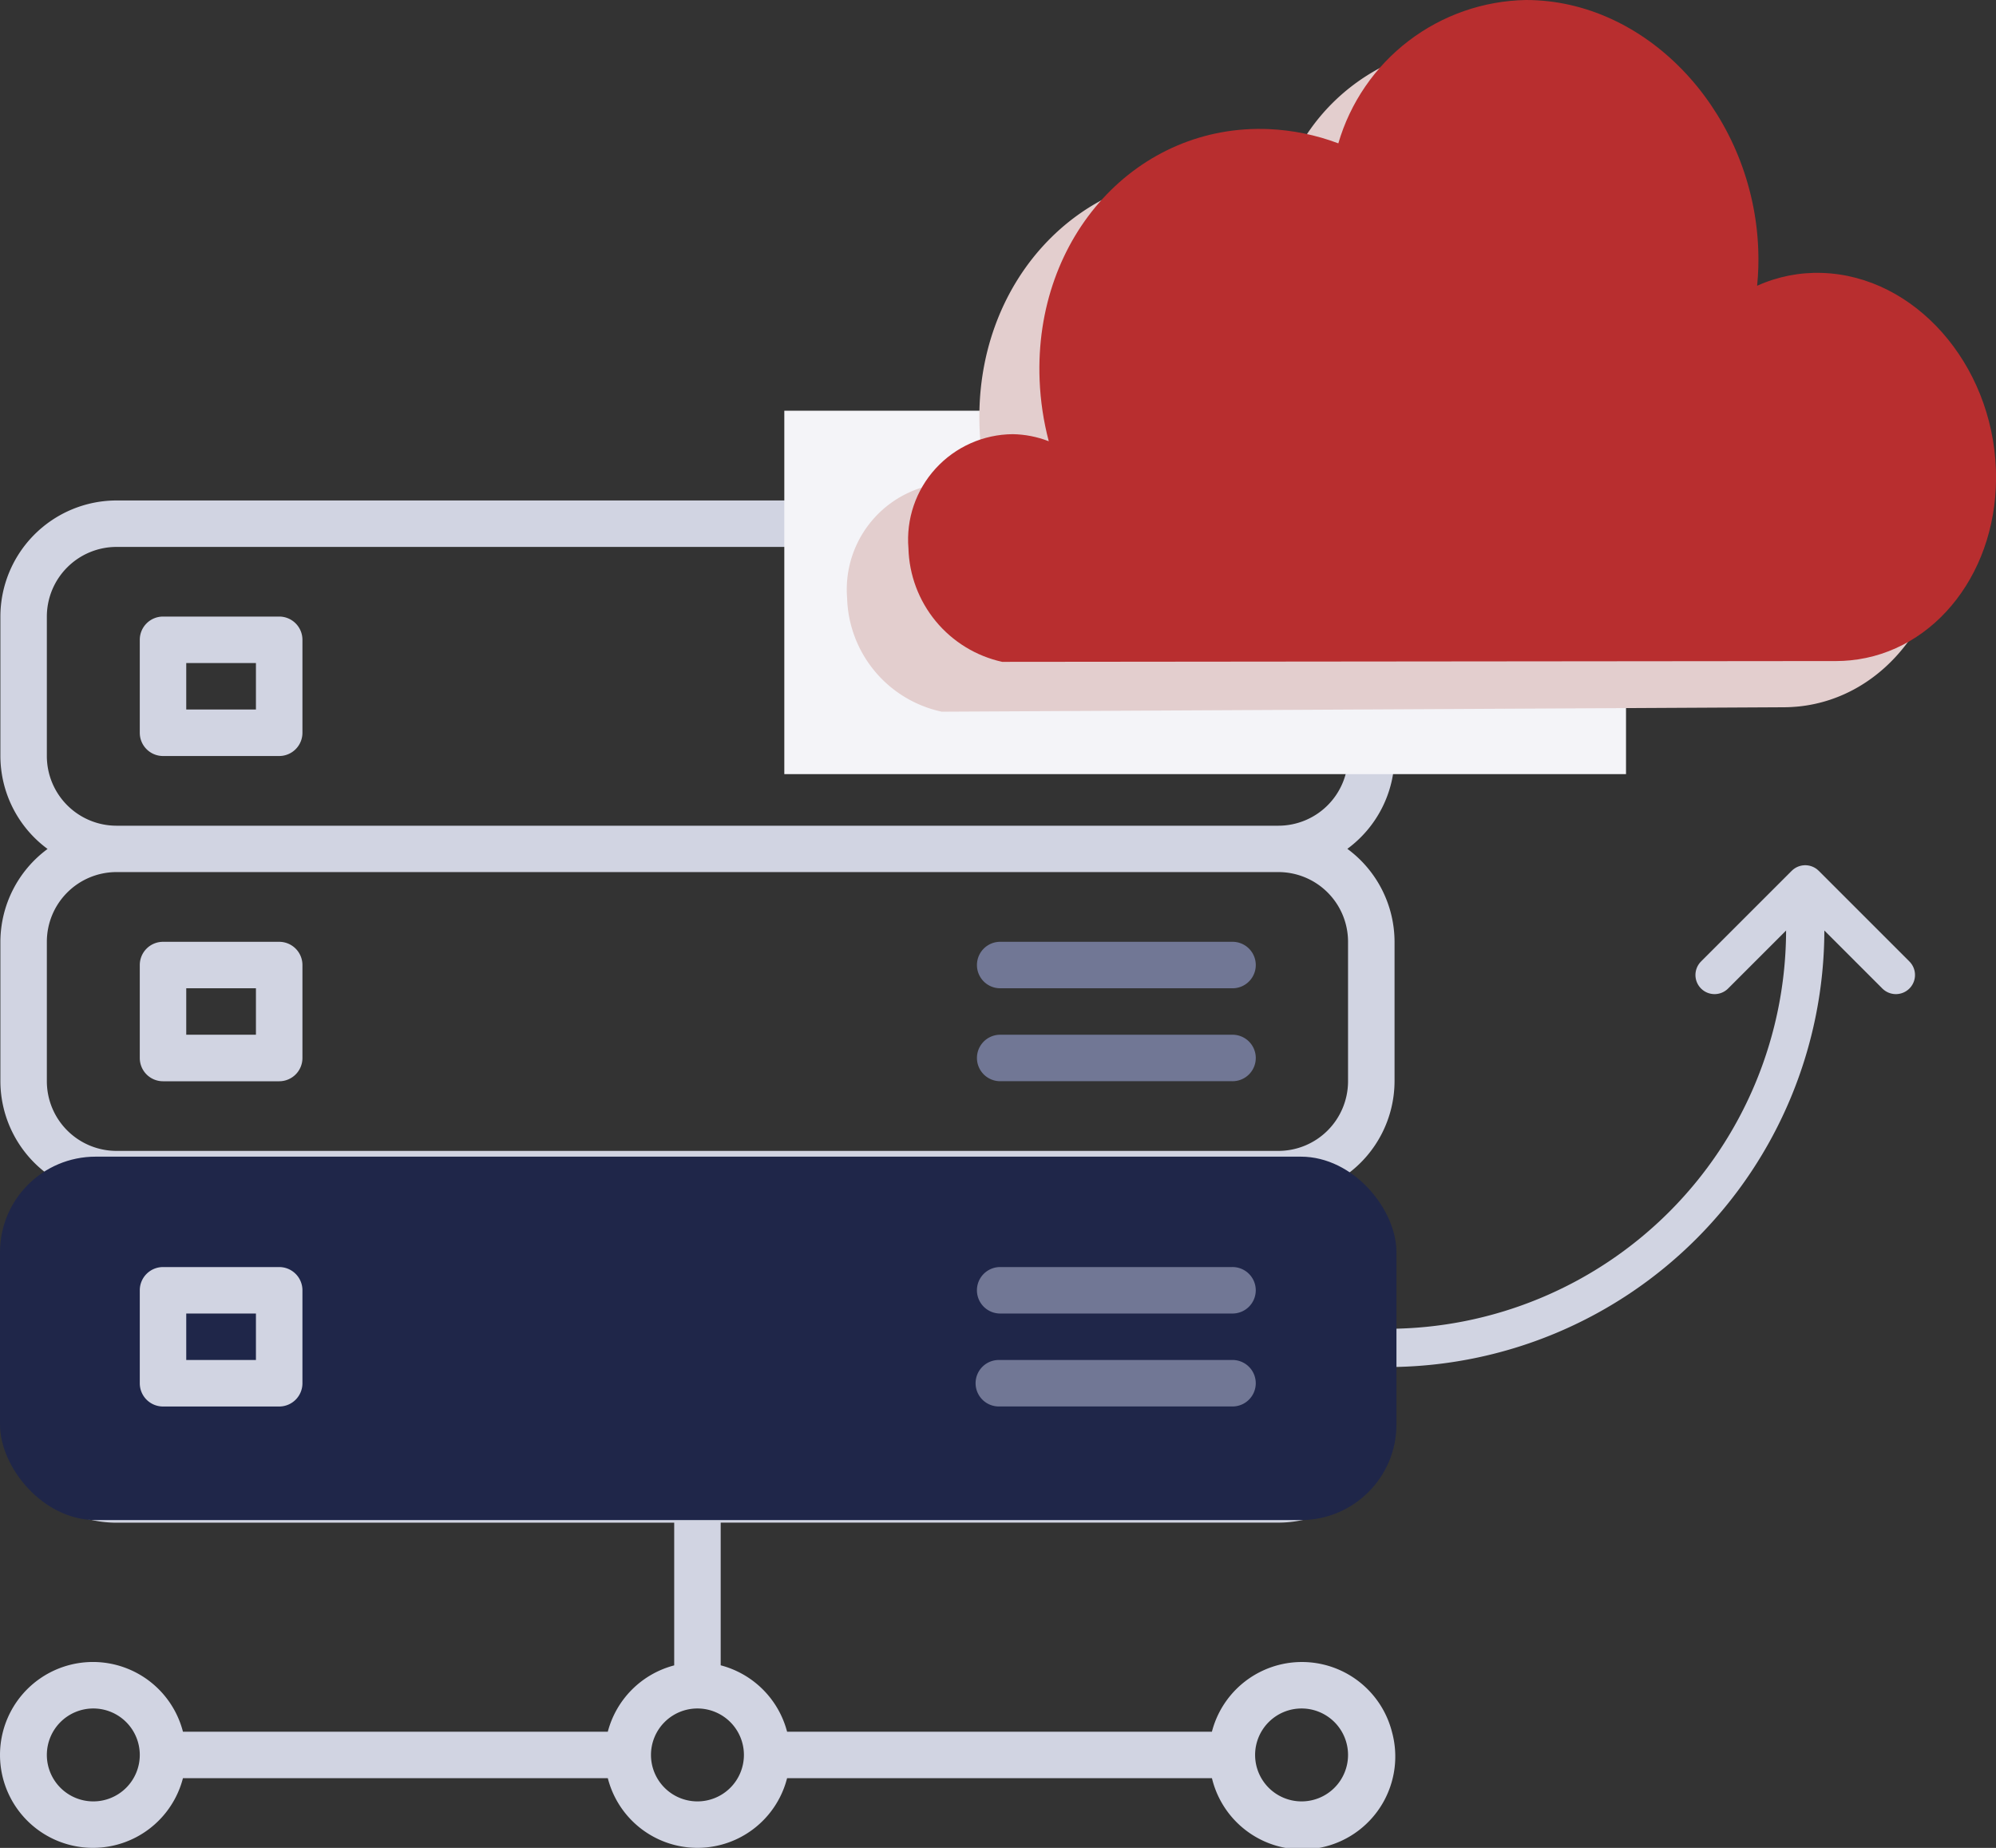
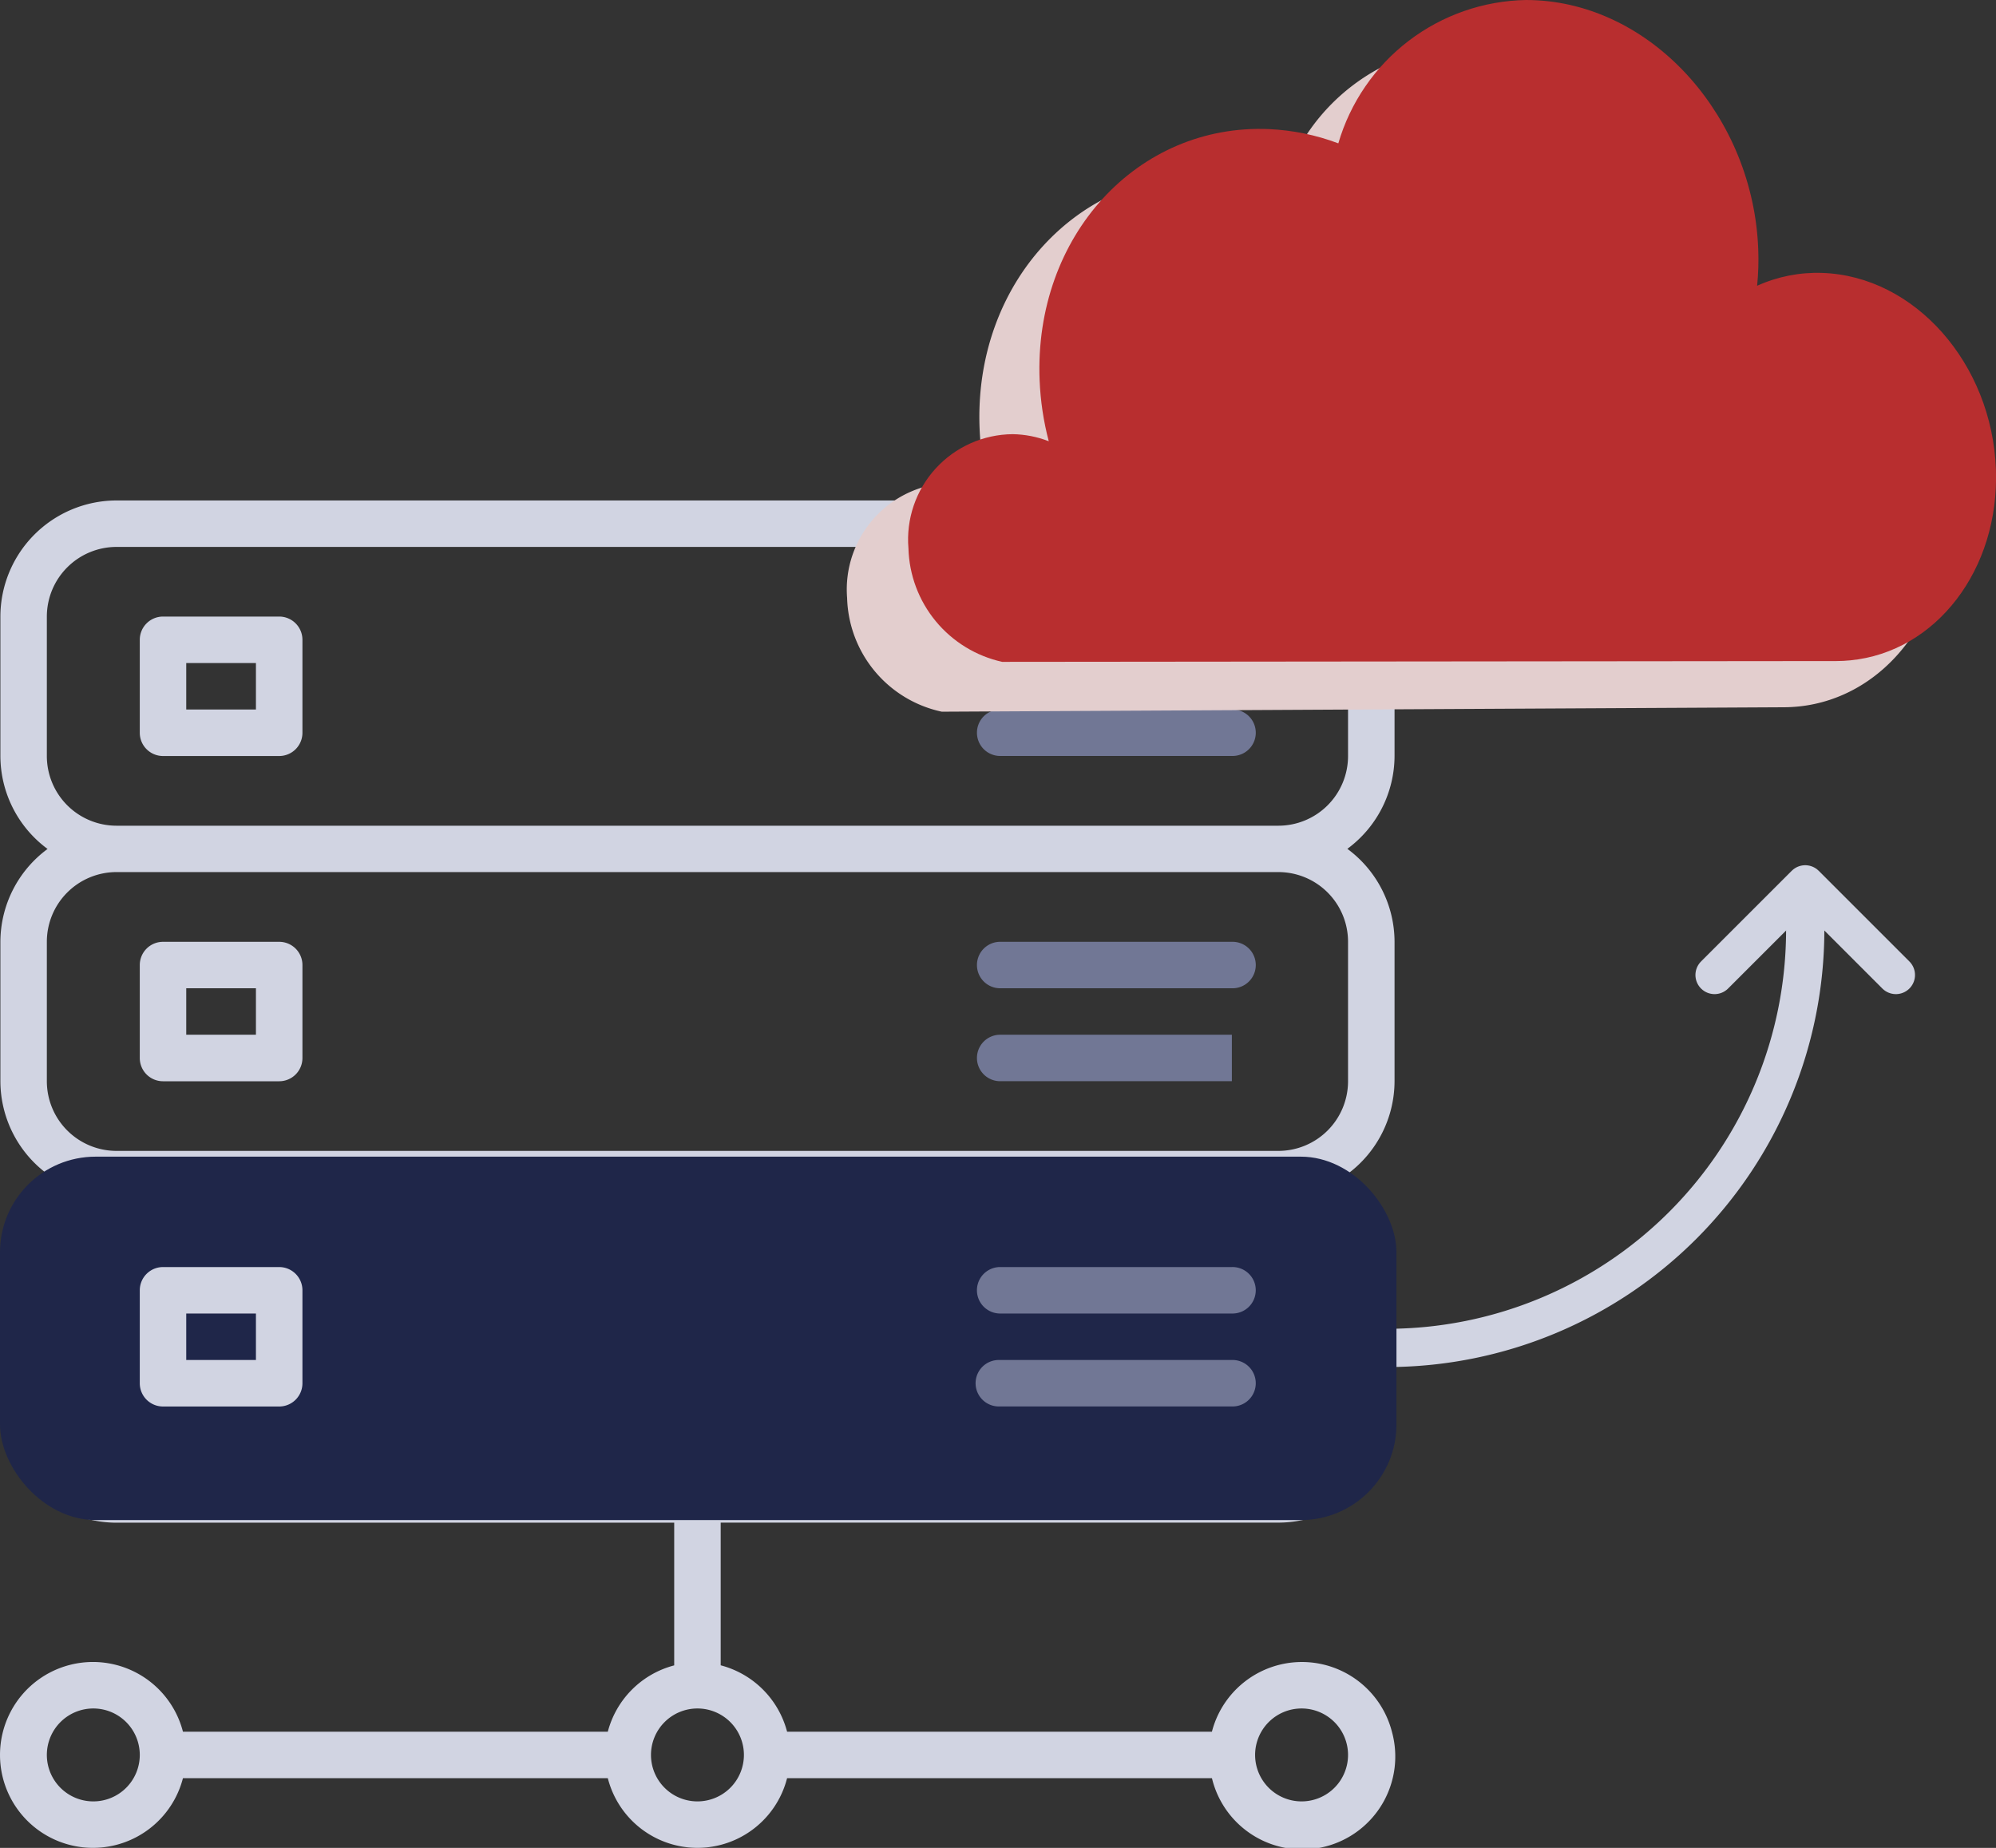
<svg xmlns="http://www.w3.org/2000/svg" width="104.341" height="96.613" viewBox="0 0 104.341 96.613">
  <rect x="0" y="0" width="104.341" height="96.613" fill="#333333" stroke="none" />
  <defs>
    <clipPath id="clip-path">
      <path id="Path_47" data-name="Path 47" d="M237,1102.021a11.762,11.762,0,0,0-3.622-.744c-6.861-.294-12.294,5.585-11.991,13.129a14.92,14.92,0,0,0,.478,3.191,5.432,5.432,0,0,0-1.888-.37,5.511,5.511,0,0,0-5.447,5.971,6.252,6.252,0,0,0,4.9,5.933l43.616-.042c.243,0,.483-.015.72-.037,4.48-.437,7.8-4.744,7.612-9.986-.2-5.518-4.239-10.116-9.091-10.27a7.611,7.611,0,0,0-3.392.672,13.782,13.782,0,0,0,.058-1.911c-.258-6.843-5.384-12.67-11.567-13.014-.193-.011-.384-.016-.574-.016a10.415,10.415,0,0,0-9.81,7.495" transform="translate(-214.523 -1094.527)" fill="#b82e2f" />
    </clipPath>
    <clipPath id="clip-path-2">
      <path id="Path_68" data-name="Path 68" d="M1865.095,816.875a10.69,10.69,0,0,0-3.157-.66c-5.875-.308-10.431,4.452-10.179,10.63a12.2,12.2,0,0,0,.4,2.626,4.684,4.684,0,0,0-1.57-.361,4.289,4.289,0,0,0-4.468,4.664,5.449,5.449,0,0,0,4.013,5.027l38.87,2.169c.234.012.465.013.693.007,4.35-.144,7.625-3.807,7.434-8.493a9.766,9.766,0,0,0-8.855-9.374,7.707,7.707,0,0,0-3.23.511,11.338,11.338,0,0,0,.055-1.667c-.243-5.976-5.049-11.062-10.731-11.36q-.262-.014-.521-.014a9.182,9.182,0,0,0-8.751,6.3" transform="translate(-1846.114 -810.579)" fill="none" />
    </clipPath>
  </defs>
  <g id="Group_274" data-name="Group 274" transform="translate(-761 -1274.526)">
    <g id="servers" transform="translate(761 1292.565)">
      <g id="Group_164" data-name="Group 164" transform="translate(0 8.124)">
        <g id="Group_163" data-name="Group 163" transform="translate(0 0)">
          <path id="Path_215" data-name="Path 215" d="M72.762,72.5a4.859,4.859,0,0,0-9.409,0H41.145a4.858,4.858,0,0,0-3.471-3.471v-7.46H66.825A6.081,6.081,0,0,0,72.9,55.5V48.207a6.051,6.051,0,0,0-2.467-4.859A6.051,6.051,0,0,0,72.9,38.49V31.2a6.051,6.051,0,0,0-2.467-4.859A6.051,6.051,0,0,0,72.9,21.485V14.2a6.081,6.081,0,0,0-6.073-6.073H6.093A6.081,6.081,0,0,0,.02,14.2v7.288a6.051,6.051,0,0,0,2.467,4.859A6.051,6.051,0,0,0,.02,31.2V38.49a6.051,6.051,0,0,0,2.467,4.859A6.051,6.051,0,0,0,.02,48.207V55.5a6.081,6.081,0,0,0,6.073,6.073H35.244v7.46A4.858,4.858,0,0,0,31.773,72.5H9.564a4.859,4.859,0,1,0,0,2.429H31.773a4.835,4.835,0,0,0,9.372,0H63.354A4.859,4.859,0,1,0,72.762,72.5ZM4.878,76.144a2.429,2.429,0,1,1,2.429-2.429A2.429,2.429,0,0,1,4.878,76.144ZM2.449,21.485V14.2a3.644,3.644,0,0,1,3.644-3.644H66.825A3.644,3.644,0,0,1,70.469,14.2v7.288a3.644,3.644,0,0,1-3.644,3.644H6.093A3.644,3.644,0,0,1,2.449,21.485Zm0,17.005V31.2a3.644,3.644,0,0,1,3.644-3.644H66.825A3.644,3.644,0,0,1,70.469,31.2V38.49a3.644,3.644,0,0,1-3.644,3.644H6.093A3.644,3.644,0,0,1,2.449,38.49ZM6.093,59.139A3.644,3.644,0,0,1,2.449,55.5V48.207a3.644,3.644,0,0,1,3.644-3.644H66.825a3.644,3.644,0,0,1,3.644,3.644V55.5a3.644,3.644,0,0,1-3.644,3.644ZM36.459,76.144a2.429,2.429,0,1,1,2.429-2.429A2.429,2.429,0,0,1,36.459,76.144Zm31.581,0a2.429,2.429,0,1,1,2.429-2.429A2.429,2.429,0,0,1,68.04,76.144Z" transform="translate(0 -8.124)" fill="#d1d4e2" />
        </g>
      </g>
      <g id="Group_166" data-name="Group 166" transform="translate(7.307 14.197)">
        <g id="Group_165" data-name="Group 165">
          <path id="Path_216" data-name="Path 216" d="M55.416,48.124H49.343a1.215,1.215,0,0,0-1.215,1.215V54.2a1.215,1.215,0,0,0,1.215,1.215h6.073A1.215,1.215,0,0,0,56.631,54.2V49.339A1.215,1.215,0,0,0,55.416,48.124ZM54.2,52.983H50.557V50.553H54.2Z" transform="translate(-48.128 -48.124)" fill="#d1d4e2" />
        </g>
      </g>
      <g id="Group_168" data-name="Group 168" transform="translate(7.307 31.202)">
        <g id="Group_167" data-name="Group 167" transform="translate(0 0)">
          <path id="Path_217" data-name="Path 217" d="M55.416,160.124H49.343a1.215,1.215,0,0,0-1.215,1.215V166.2a1.215,1.215,0,0,0,1.215,1.215h6.073a1.215,1.215,0,0,0,1.215-1.215v-4.859A1.215,1.215,0,0,0,55.416,160.124ZM54.2,164.983H50.557v-2.429H54.2Z" transform="translate(-48.128 -160.124)" fill="#d1d4e2" />
        </g>
      </g>
      <g id="Group_170" data-name="Group 170" transform="translate(7.307 48.207)">
        <g id="Group_169" data-name="Group 169">
          <path id="Path_218" data-name="Path 218" d="M55.416,272.124H49.343a1.215,1.215,0,0,0-1.215,1.215V278.2a1.215,1.215,0,0,0,1.215,1.215h6.073a1.215,1.215,0,0,0,1.215-1.215v-4.859A1.215,1.215,0,0,0,55.416,272.124ZM54.2,276.983H50.557v-2.429H54.2Z" transform="translate(-48.128 -272.124)" fill="#d1d4e2" />
        </g>
      </g>
      <g id="Group_172" data-name="Group 172" transform="translate(51.035 14.197)">
        <g id="Group_171" data-name="Group 171" transform="translate(0 0)">
          <path id="Path_219" data-name="Path 219" d="M349.489,40.124H337.343a1.215,1.215,0,0,0,0,2.429h12.146a1.215,1.215,0,1,0,0-2.429Z" transform="translate(-336.128 -40.124)" fill="#717795" />
        </g>
      </g>
      <g id="Group_174" data-name="Group 174" transform="translate(51.035 19.056)">
        <g id="Group_173" data-name="Group 173">
          <path id="Path_220" data-name="Path 220" d="M349.489,72.124H337.343a1.215,1.215,0,0,0,0,2.429h12.146a1.215,1.215,0,1,0,0-2.429Z" transform="translate(-336.128 -72.124)" fill="#717795" />
        </g>
      </g>
      <g id="Group_176" data-name="Group 176" transform="translate(51.035 31.202)">
        <g id="Group_175" data-name="Group 175">
          <path id="Path_221" data-name="Path 221" d="M349.489,152.124H337.343a1.215,1.215,0,0,0,0,2.429h12.146a1.215,1.215,0,1,0,0-2.429Z" transform="translate(-336.128 -152.124)" fill="#717795" />
        </g>
      </g>
      <g id="Group_178" data-name="Group 178" transform="translate(51.035 36.061)">
        <g id="Group_177" data-name="Group 177" transform="translate(0 0)">
-           <path id="Path_222" data-name="Path 222" d="M349.489,184.124H337.343a1.215,1.215,0,0,0,0,2.429h12.146a1.215,1.215,0,1,0,0-2.429Z" transform="translate(-336.128 -184.124)" fill="#717795" />
+           <path id="Path_222" data-name="Path 222" d="M349.489,184.124H337.343a1.215,1.215,0,0,0,0,2.429h12.146Z" transform="translate(-336.128 -184.124)" fill="#717795" />
        </g>
      </g>
      <g id="Group_180" data-name="Group 180" transform="translate(51.035 48.207)">
        <g id="Group_179" data-name="Group 179">
          <path id="Path_223" data-name="Path 223" d="M349.489,264.124H337.343a1.215,1.215,0,0,0,0,2.429h12.146a1.215,1.215,0,1,0,0-2.429Z" transform="translate(-336.128 -264.124)" fill="#717795" />
        </g>
      </g>
      <g id="Group_182" data-name="Group 182" transform="translate(51.035 53.066)">
        <g id="Group_181" data-name="Group 181">
          <path id="Path_224" data-name="Path 224" d="M349.489,296.124H337.343a1.215,1.215,0,1,0,0,2.429h12.146a1.215,1.215,0,1,0,0-2.429Z" transform="translate(-336.128 -296.124)" fill="#717795" />
        </g>
      </g>
    </g>
-     <rect id="Rectangle_100" data-name="Rectangle 100" width="44" height="19" transform="translate(802 1296)" fill="#f4f4f8" />
    <g id="Group_106" data-name="Group 106" transform="translate(802.659 1274.526)">
      <path id="Path_71" data-name="Path 71" d="M208.46,1122.891c6.245.321,11.421,6.156,11.682,13.031a13.776,13.776,0,0,1-.059,1.921,7.734,7.734,0,0,1,3.425-.69c4.9.134,8.974,4.737,9.179,10.281.195,5.266-3.162,9.608-7.685,10.067-.24.023-.482.038-.727.04l-44.058.232a6.259,6.259,0,0,1-4.949-5.943,5.58,5.58,0,0,1,5.5-6.026,5.5,5.5,0,0,1,1.908.364,14.9,14.9,0,0,1-.483-3.205c-.306-7.582,5.183-13.514,12.115-13.247a11.9,11.9,0,0,1,3.66.733,10.525,10.525,0,0,1,10.489-7.559" transform="translate(-172.644 -1120.563)" fill="#e3cece" style="mix-blend-mode: multiply;isolation: isolate" />
      <g id="Group_77" data-name="Group 77" transform="translate(5.823)">
        <g id="Group_54" data-name="Group 54" clip-path="url(#clip-path)">
          <rect id="Rectangle_28" data-name="Rectangle 28" width="57.175" height="34.604" transform="translate(-0.131 0)" fill="#b82e2f" />
        </g>
      </g>
    </g>
    <g id="Group_189" data-name="Group 189" transform="translate(833 1322.632)">
      <path id="Path_225" data-name="Path 225" d="M22.368.5A21.868,21.868,0,0,1,.5,22.368" fill="none" stroke="#d1d4e2" stroke-linecap="round" stroke-linejoin="round" stroke-width="2" />
    </g>
    <path id="Path_226" data-name="Path 226" d="M853.58,1319.939l4.739-4.739,4.739,4.739" transform="translate(-2.951 5.563)" fill="rgba(0,0,0,0)" stroke="#d1d4e2" stroke-linecap="round" stroke-linejoin="round" stroke-width="2" />
    <rect id="Rectangle_99" data-name="Rectangle 99" width="73" height="19" rx="5" transform="translate(761 1335)" fill="#1f2649" />
    <g id="Group_183" data-name="Group 183" transform="translate(768.307 1340.772)">
      <g id="Group_169-2" data-name="Group 169">
        <path id="Path_218-2" data-name="Path 218" d="M55.416,272.124H49.343a1.215,1.215,0,0,0-1.215,1.215V278.2a1.215,1.215,0,0,0,1.215,1.215h6.073a1.215,1.215,0,0,0,1.215-1.215v-4.859A1.215,1.215,0,0,0,55.416,272.124ZM54.2,276.983H50.557v-2.429H54.2Z" transform="translate(-48.128 -272.124)" fill="#d1d4e2" />
      </g>
    </g>
    <g id="Group_184" data-name="Group 184" transform="translate(812.034 1340.772)">
      <g id="Group_179-2" data-name="Group 179">
        <path id="Path_223-2" data-name="Path 223" d="M349.489,264.124H337.343a1.215,1.215,0,0,0,0,2.429h12.146a1.215,1.215,0,1,0,0-2.429Z" transform="translate(-336.128 -264.124)" fill="#717795" />
      </g>
    </g>
    <g id="Group_185" data-name="Group 185" transform="translate(812.034 1345.631)">
      <g id="Group_181-2" data-name="Group 181">
        <path id="Path_224-2" data-name="Path 224" d="M349.489,296.124H337.343a1.215,1.215,0,1,0,0,2.429h12.146a1.215,1.215,0,1,0,0-2.429Z" transform="translate(-336.128 -296.124)" fill="#717795" />
      </g>
    </g>
  </g>
</svg>